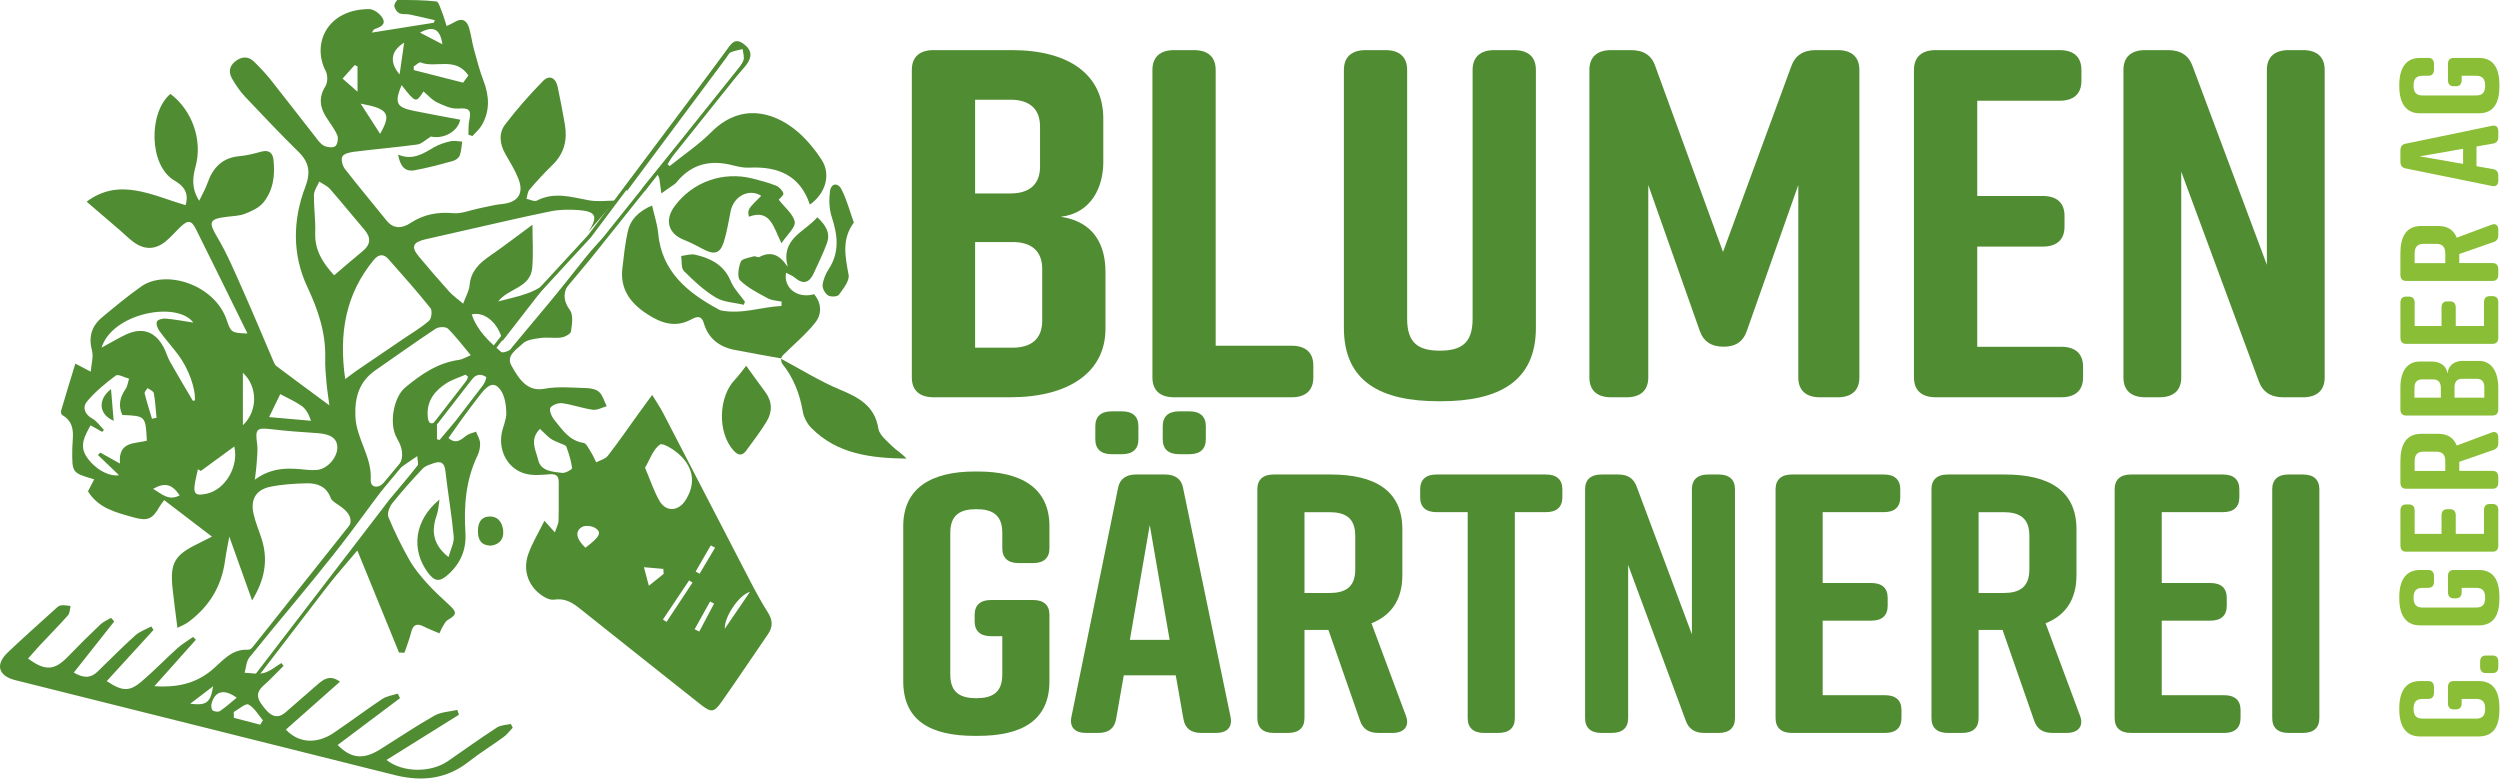
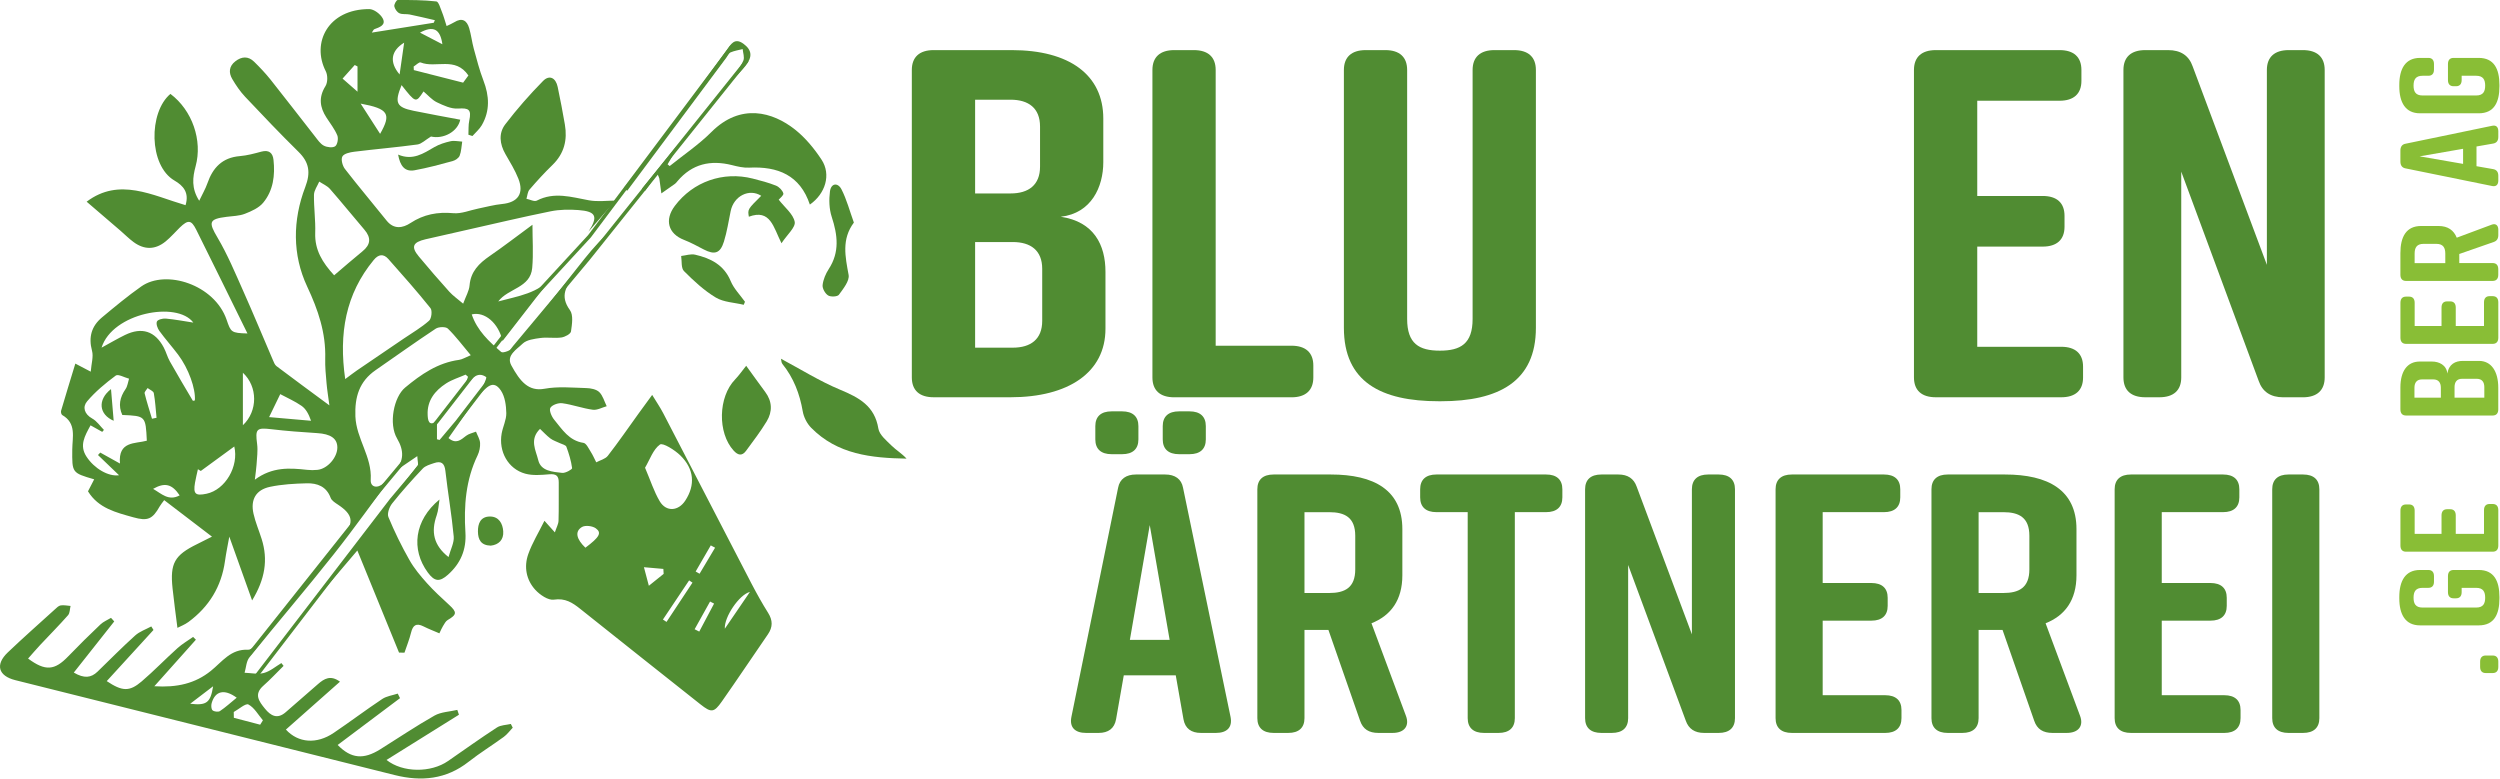
<svg xmlns="http://www.w3.org/2000/svg" width="100%" height="100%" viewBox="0 0 2196 684" version="1.1" xml:space="preserve" style="fill-rule:evenodd;clip-rule:evenodd;stroke-miterlimit:10;">
  <g>
    <g>
      <path d="M347.789,413.704c-18.25,24.562 -35.937,49.593 -54.937,73.562c-24.094,30.469 -49.406,59.969 -73.781,90.219c-2.75,3.406 -2.875,8.906 -4.219,13.469c5.687,0.187 11.719,1.593 16.969,0.187c5.5,-1.469 10.25,-5.687 15.343,-8.687c0.657,0.812 1.282,1.656 1.938,2.468c-5.906,5.813 -11.531,11.938 -17.75,17.407c-8.563,7.562 -3.844,13.718 1.344,20.125c5.125,6.343 10.875,9.531 18.187,3.218c9.531,-8.25 19,-16.562 28.531,-24.843c5.344,-4.625 10.938,-8.125 19.219,-2.032c-16.156,14.313 -31.844,28.188 -47.5,42.063c10.844,11.875 27.094,12.969 41.906,2.969c14.407,-9.719 28.282,-20.219 42.75,-29.844c3.875,-2.563 9.032,-3.188 13.594,-4.719c0.656,1.344 1.313,2.688 2,4c-18.219,13.688 -36.469,27.344 -54.781,41.125c11.937,12.125 22.719,12.969 37.406,3.813c15.875,-9.907 31.406,-20.438 47.656,-29.625c5.782,-3.25 13.313,-3.407 20.032,-5c0.468,1.406 0.968,2.843 1.437,4.25c-21.125,13.187 -42.219,26.375 -63.625,39.718c14.25,11.282 38.969,11.407 54.063,0.938c14.281,-9.875 28.406,-20 42.968,-29.469c3.313,-2.156 8.094,-2.125 12.188,-3.094c0.562,1.094 1.094,2.188 1.656,3.282c-2.594,2.718 -4.875,5.906 -7.875,8.093c-10.187,7.438 -20.969,14.063 -30.875,21.844c-19.656,15.469 -41.469,17.531 -64.781,11.719c-111.156,-27.75 -222.313,-55.531 -333.438,-83.406c-14.968,-3.75 -17.75,-13.688 -6.625,-24.313c13.563,-12.937 27.625,-25.344 41.5,-37.937c1.5,-1.375 3.188,-3.125 5,-3.407c2.813,-0.437 5.782,0.25 8.688,0.469c-0.688,2.75 -0.531,6.219 -2.188,8.125c-7.875,8.938 -16.312,17.406 -24.468,26.125c-3.657,3.906 -7.094,7.969 -10.657,11.969c15.188,11.25 23.313,10.5 35.282,-1.969c9.218,-9.562 18.687,-18.906 28.312,-28.031c2.563,-2.438 6.125,-3.844 9.25,-5.75c0.938,1.031 1.906,2.094 2.844,3.125c-11.688,14.781 -23.375,29.531 -35.531,44.937c9.125,5.375 15.187,4.625 20.781,-0.75c11.031,-10.656 21.75,-21.593 33.156,-31.843c3.906,-3.532 9.375,-5.344 14.125,-7.938c0.656,1.031 1.313,2.063 1.938,3.094c-13.625,14.937 -27.282,29.844 -41.063,44.937c13.625,9.094 19.938,9.407 30.656,0.282c10.875,-9.282 20.813,-19.657 31.469,-29.219c4.188,-3.75 9.125,-6.625 13.75,-9.875c0.813,0.812 1.625,1.625 2.438,2.437c-11.625,13.032 -23.25,26.063 -36.5,40.875c19.937,1.282 35.875,-2.375 49.687,-13.531c9.875,-7.937 17.438,-19.312 32.656,-18.531c3,0.156 6.813,-4.25 9.282,-7.344c24.937,-30.687 49.843,-61.375 74.406,-92.375c9.75,-12.312 8.219,-19.094 -4.563,-27.625c-2.5,-1.656 -5.656,-3.562 -6.593,-6.062c-3.719,-10.063 -11.75,-13 -21,-12.782c-10.813,0.282 -21.782,0.875 -32.282,3.094c-12.375,2.625 -17.25,11.188 -14.5,23.563c1.688,7.593 4.844,14.843 7.188,22.312c5.75,18.25 2.937,35.25 -8.406,53.906c-7.188,-20.125 -13.5,-37.812 -20.032,-56.031c-1.218,6.75 -2.75,14.031 -3.781,21.375c-3.094,22.469 -14,40.25 -32.156,53.625c-3.188,2.344 -7.063,3.781 -9.625,5.125c-1.469,-11.812 -3.094,-23.25 -4.281,-34.719c-2.313,-22.031 1.718,-29.093 21.5,-38.812c3.593,-1.75 7.156,-3.563 13.125,-6.594c-14.875,-11.375 -28.188,-21.531 -41.969,-32.062c-1.625,2.25 -2.938,3.718 -3.875,5.375c-6.406,11.375 -10.563,13.281 -23.313,9.687c-15.062,-4.25 -30.562,-7.844 -39.75,-22.812c1.782,-3.438 3.563,-6.907 5.438,-10.532c-19.719,-5.75 -19.406,-5.75 -19.25,-26.281c0.094,-10.75 3.844,-22.906 -8.813,-30.187c-0.812,-0.469 -1.343,-2.625 -1.031,-3.719c3.969,-13.5 8.094,-26.938 12.531,-41.469c5.25,2.75 8.094,4.219 13.532,7.094c0.562,-7.188 2.531,-13.219 1.125,-18.344c-3.25,-12.062 -0.407,-21.687 8.781,-29.344c11.25,-9.375 22.562,-18.781 34.5,-27.187c21.656,-15.219 64.312,-1.625 74.937,29.25c3.75,10.937 3.938,11.687 18.313,12.062c-15.063,-30.562 -29.906,-60.906 -45,-91.156c-4.344,-8.687 -7.156,-8.906 -14.438,-1.875c-4.156,4.031 -7.937,8.5 -12.406,12.156c-9.062,7.407 -18.656,7.563 -28.125,0.625c-4.094,-3 -7.719,-6.687 -11.594,-10.031c-9.656,-8.312 -19.375,-16.625 -29.687,-25.469c28.656,-21.625 57.687,-5.5 86.875,3.063c3.344,-10.969 -1.875,-17.094 -9.719,-21.625c-22.719,-13.188 -22.844,-60.063 -3.562,-76.125c19.156,14.375 28.343,40.812 22.125,63.562c-2.625,9.688 -3.875,19.313 3.156,30.313c2.812,-5.938 5.5,-10.438 7.187,-15.313c4.75,-13.75 13.094,-22.625 28.469,-23.906c6.375,-0.531 12.719,-2.25 18.938,-3.937c6.625,-1.782 10,1.062 10.656,7.187c1.469,13.594 -0.156,26.938 -9.063,37.688c-3.781,4.562 -10.218,7.437 -16,9.687c-4.937,1.938 -10.656,2 -16.062,2.688c-15.75,1.968 -16.094,4.687 -8,18.343c8.75,14.813 15.437,30.875 22.469,46.657c9,20.156 17.437,40.593 26.156,60.875c0.812,1.875 1.594,4.093 3.094,5.25c14.718,11.093 29.562,22 46.5,34.5c-1.032,-7.844 -2,-13.657 -2.5,-19.532c-0.625,-7.125 -1.344,-14.312 -1.157,-21.437c0.657,-22.688 -6.187,-42.781 -15.843,-63.375c-13.125,-27.969 -12.782,-58.438 -1.688,-87.438c4.875,-12.75 3.5,-21.656 -5.969,-30.968c-16,-15.75 -31.468,-32 -46.875,-48.344c-4.375,-4.656 -8.062,-10.094 -11.312,-15.625c-3.25,-5.531 -2.875,-11.125 2.687,-15.469c5.625,-4.406 11.375,-4.75 16.563,0.344c5.094,5 10.031,10.219 14.5,15.812c13.156,16.532 26,33.313 39.062,49.938c2.313,2.937 4.594,6.406 7.719,8c2.813,1.437 7.781,2.031 9.938,0.469c2,-1.438 2.937,-6.875 1.843,-9.5c-2.312,-5.563 -6.187,-10.5 -9.531,-15.657c-5.875,-9.062 -7.031,-17.812 -0.875,-27.656c2.031,-3.25 2.063,-9.531 0.281,-13.031c-12.843,-25.063 2.063,-54.656 38.157,-54.625c4.093,-0 9.781,4.281 11.843,8.156c3.157,5.875 -2.781,7.813 -7.343,9.5c-0.75,0.281 -1.157,1.5 -2.219,3c18.656,-2.969 36.531,-5.812 54.406,-8.656c0.313,-0.75 0.656,-1.5 0.969,-2.25c-7.375,-1.688 -14.719,-3.5 -22.125,-5c-2.969,-0.625 -6.406,0.125 -9.031,-1.094c-2.063,-0.969 -4.032,-3.781 -4.469,-6.094c-0.313,-1.687 1.875,-5.531 2.969,-5.531c11.343,-0.062 22.718,0 33.968,1.25c2,0.219 3.594,6.031 4.969,9.406c1.5,3.688 2.531,7.594 4.031,12.219c2.719,-1.344 4.844,-2.156 6.719,-3.344c6.844,-4.281 11.094,-1.656 13.125,5.219c1.719,5.844 2.406,12 4,17.906c2.594,9.438 5,18.969 8.5,28.063c5.188,13.469 5.906,26.531 -1.437,39.25c-2.063,3.562 -5.438,6.344 -8.219,9.5c-1.188,-0.375 -2.344,-0.75 -3.531,-1.125c0.218,-4.156 -0.125,-8.438 0.75,-12.469c2.062,-9.656 -0.344,-11.187 -9.813,-10.531c-6.094,0.437 -12.781,-2.719 -18.625,-5.5c-4.406,-2.125 -7.812,-6.25 -11.75,-9.531c-6.781,10.281 -6.781,10.281 -19.281,-5.563c-6.375,15.563 -4.656,19.438 10.562,22.563c13.625,2.812 27.313,5.218 40.969,7.812c-2.187,10.563 -14.781,17.281 -25.687,14.781c-5,3.032 -8.282,6.5 -11.938,7c-18.406,2.5 -36.937,4.063 -55.375,6.344c-3.781,0.469 -9.094,1.594 -10.531,4.188c-1.406,2.531 0.094,8.187 2.25,10.968c11.875,15.344 24.469,30.188 36.594,45.344c6.375,7.969 14.218,6.594 20.937,2.156c11.719,-7.687 23.844,-9.906 37.688,-8.656c7.125,0.656 14.562,-2.594 21.875,-4.062c6.968,-1.407 13.875,-3.313 20.906,-4c13.906,-1.344 19.5,-9.157 14.344,-22.25c-2.969,-7.532 -7.344,-14.563 -11.407,-21.657c-5.031,-8.781 -6.093,-18.25 -0.125,-26.062c10.219,-13.375 21.407,-26.125 33.219,-38.125c5.563,-5.625 11.156,-2.813 12.844,5.25c2.312,10.969 4.406,21.969 6.312,33c2.344,13.594 -0.593,25.531 -10.843,35.5c-7.094,6.875 -13.782,14.187 -20.219,21.687c-1.719,2 -1.844,5.344 -2.688,8.063c3.063,0.625 6.907,2.75 9.063,1.625c15.406,-8 30.437,-3.094 45.844,-0.281c7.75,1.406 16,0.25 23.25,0.25c-6.688,7.718 -15.188,17.5 -23.688,27.281c8.688,-13.25 6.813,-17.813 -8.812,-18.969c-8.063,-0.594 -16.469,-0.5 -24.375,1.094c-24.875,5.031 -49.594,10.937 -74.375,16.5c-11.875,2.687 -23.782,5.312 -35.657,8.094c-11.187,2.625 -12.812,6.687 -5.75,15.125c8.719,10.468 17.625,20.781 26.75,30.906c3.219,3.562 7.282,6.344 12.157,10.5c2.406,-6.563 5.218,-11.188 5.625,-16.031c1.031,-12.25 8.343,-19.375 17.687,-25.813c12.125,-8.344 23.813,-17.375 37.563,-27.469c-0,12.625 0.906,25.375 -0.219,37.969c-1.594,17.625 -21.219,17.781 -29.844,29.406c17.25,-4.75 35.5,-6.937 47.906,-22.156c-14.5,18.688 -29,37.406 -44.125,56.875c-3.437,-15.656 -15.656,-26.125 -27.062,-23.344c4.781,14.188 15.219,23.907 25.906,33c1.563,1.313 9.156,-1.625 11.563,-4.562c19.031,-23.156 37.468,-46.813 56.062,-70.313c7.594,-9.593 15.156,-19.218 24.313,-27.625c-9.032,11.719 -17.813,23.657 -27.157,35.094c-7.75,9.469 -13.593,18.031 -4.437,30.625c3.156,4.313 1.844,12.563 0.937,18.75c-0.312,2.219 -5.312,4.875 -8.437,5.313c-6.031,0.843 -12.313,-0.375 -18.344,0.437c-5.469,0.75 -12.219,1.563 -15.75,5.031c-5,4.938 -14.687,10.219 -9.875,19.032c7.656,14 15.031,23.125 29.156,20.531c11.875,-2.188 24.407,-0.938 36.657,-0.594c3.906,0.094 8.812,1.031 11.406,3.5c3.187,3.094 4.469,8.188 6.562,12.438c-4.093,1.125 -8.343,3.625 -12.218,3.093c-9.032,-1.218 -17.782,-4.5 -26.782,-5.718c-3.437,-0.469 -8.968,1.437 -10.5,4.062c-1.25,2.156 1.094,7.656 3.375,10.406c7.032,8.5 13,18.438 25.719,20.344c2.5,0.375 4.563,4.969 6.406,7.875c1.875,2.906 3.219,6.125 4.813,9.219c3.437,-1.875 7.969,-2.906 10.156,-5.719c9.406,-12.094 18.094,-24.75 27.063,-37.187c3.562,-4.938 7.187,-9.844 11.906,-16.313c3.656,6 7,10.875 9.719,16.094c25.875,49.844 51.625,99.75 77.5,149.594c4.562,8.75 9.375,17.406 14.625,25.75c4.156,6.593 4.187,12.531 -0.188,18.875c-13.531,19.625 -26.75,39.5 -40.469,59c-6.937,9.875 -9.281,10 -18.812,2.468c-35.281,-27.906 -70.5,-55.906 -105.688,-83.937c-6.75,-5.375 -13.062,-9.5 -23.031,-8c-4.969,0.75 -12.187,-4.188 -16.219,-8.531c-8.093,-8.813 -10.218,-20.313 -6.25,-31.532c3.469,-9.781 9.032,-18.781 14.188,-29.218c3.406,3.781 5.562,6.187 9.156,10.187c1.438,-4.375 3.125,-7.281 3.219,-10.219c0.344,-11.25 0.094,-22.5 0.187,-33.718c0.032,-5.719 -2.312,-7.594 -8.218,-7.094c-7.032,0.594 -14.563,1.281 -21.188,-0.531c-15.062,-4.125 -23.594,-19.532 -20.719,-35.375c1.094,-6 4.157,-11.907 4.063,-17.813c-0.125,-6.719 -1.156,-14.469 -4.719,-19.812c-7.062,-10.594 -13,-1.844 -18.656,3.093c2.031,-5.218 6.687,-14.281 5.625,-15c-7.406,-5.093 -12.188,1.063 -16.75,6.25c-0.688,0.75 -1.375,1.5 -2.063,2.25c0.969,-2.906 1.938,-5.812 2.938,-8.718c-0.719,-0.625 -1.406,-1.25 -2.125,-1.875c-5.75,2.531 -11.938,4.375 -17.156,7.75c-9.813,6.343 -16.75,15.093 -16.188,27.531c0.188,4.312 0.719,10.781 8.188,5.531l-0,15.969c1.25,0.312 2.468,0.656 3.718,0.969c10.094,-12.032 20.188,-24.063 30.282,-36.094c-7.907,11.281 -15.813,22.562 -23.875,34.062c6.625,5.625 10.812,1.657 15.5,-2c2.375,-1.843 5.75,-2.468 8.656,-3.625c1.281,3.313 3.375,6.532 3.594,9.907c0.218,3.593 -0.625,7.625 -2.188,10.906c-10.406,21.562 -12.156,44.469 -10.687,67.75c0.968,15.125 -4.282,27.281 -15.407,37.156c-7.375,6.531 -11.75,5.969 -17.625,-2c-14.875,-20.281 -11.937,-45.812 10.25,-64.125c-0.781,4.625 -0.906,9.469 -2.437,13.813c-5.188,14.687 -2.75,26.375 10.375,36.75c1.844,-6.813 5.062,-12.625 4.562,-18.063c-1.781,-19.25 -5.156,-38.344 -7.312,-57.562c-0.781,-7.125 -3.875,-9 -10.063,-6.875c-3.468,1.187 -7.5,2.281 -9.843,4.781c-9.313,9.844 -18.375,19.969 -26.813,30.562c-2.469,3.094 -4.625,8.907 -3.344,12c5.344,12.907 11.563,25.563 18.469,37.75c4.156,7.344 9.719,14 15.375,20.313c6.063,6.781 12.875,12.969 19.563,19.156c7,6.438 6.781,8.5 -1.344,13.25c-1.781,1.031 -2.906,3.406 -4.094,5.281c-1.062,1.657 -1.781,3.532 -3.187,6.407c-4.938,-2.125 -9.594,-3.907 -14,-6.125c-6.344,-3.188 -9.282,-1.032 -10.875,5.5c-1.469,5.968 -3.813,11.75 -5.782,17.593c-1.593,0 -3.187,-0.031 -4.781,-0.031c-11.969,-29.375 -23.969,-58.719 -36.625,-89.719c-10.5,12.344 -20,23.532 -29.5,34.719c-0.406,-0.344 -0.812,-0.687 -1.219,-1.031c27.938,-36.125 55.907,-72.25 83.719,-108.469c0.75,-0.969 -0.062,-3.125 -0.344,-8.094c-7.625,5.188 -13.406,9.125 -19.187,13.063c7.406,-9.219 7.719,-17.813 1.406,-28.594c-7.531,-12.844 -2.875,-36.406 7.094,-44.687c13.937,-11.594 28.687,-21.813 47.406,-24.344c2.75,-0.375 5.344,-2.063 10.25,-4.094c-7.406,-8.812 -13.219,-16.656 -20.125,-23.375c-1.875,-1.812 -8.062,-1.625 -10.625,0.063c-17.844,11.781 -35.187,24.25 -52.781,36.406c-14.375,9.937 -18.469,23.469 -17.813,40.687c0.782,19.625 14.719,35.469 13.469,55.625c-0.437,6.782 6.094,8 11.469,2.907c3.75,-3.157 7.156,-6.969 10.687,-10.625Zm-44.562,-80.719c4.562,-3.375 7.406,-5.594 10.344,-7.625c13.687,-9.344 27.406,-18.656 41.125,-27.969c7.5,-5.094 15.468,-9.719 22.218,-15.687c2.157,-1.907 2.938,-8.875 1.219,-11.032c-11.844,-14.781 -24.437,-29 -37.031,-43.187c-4.25,-4.781 -8.656,-4.188 -12.813,0.875c-24.718,29.969 -30.812,64.5 -25.062,104.625Zm-223.688,40.625c-5.187,9.531 -9.968,17.687 -3.562,27.5c6.812,10.437 19.25,17.719 28.594,16.344c-6.125,-5.907 -12.313,-11.813 -18.5,-17.75c0.656,-0.719 1.343,-1.438 2,-2.157c5.125,2.844 10.25,5.688 17.312,9.625c-1.75,-19.906 13.375,-17.218 23.594,-20.062c-1.063,-21.719 -1.063,-21.719 -21.531,-22.594c-3.75,-8.125 -2.188,-15.469 2.843,-22.75c1.75,-2.531 2.094,-6.062 3.063,-9.125c-3.969,-1.031 -9.594,-4.281 -11.656,-2.75c-9.063,6.719 -17.938,14.094 -25.188,22.656c-4.187,4.938 -2.5,11.219 4.563,15.125c4.031,2.219 6.843,6.563 10.218,9.969c-0.5,0.563 -1,1.156 -1.5,1.719c-3.093,-1.719 -6.156,-3.469 -10.25,-5.75Zm213.969,-131.781c8.844,-7.5 16.719,-14.438 24.844,-21.032c7.312,-5.906 7.812,-11.937 1.719,-19.062c-10.157,-11.844 -19.938,-24.031 -30.219,-35.75c-2.438,-2.781 -6.25,-4.344 -9.438,-6.469c-1.625,3.875 -4.562,7.719 -4.625,11.625c-0.187,11.156 1.469,22.344 1.094,33.469c-0.5,14.844 6.219,25.875 16.625,37.219Zm-69.656,179.531c15.406,-11.406 30.562,-10.344 45.844,-8.656c3.031,0.343 6.125,0.343 9.156,0.031c8.812,-0.906 17.531,-10.938 17.469,-19.75c-0.063,-7.906 -6,-11.813 -17.657,-12.531c-13.5,-0.844 -27,-1.844 -40.406,-3.438c-12.937,-1.531 -14.156,-0.25 -12.406,13c0.781,5.938 -0.156,12.125 -0.5,18.188c-0.219,3.468 -0.781,6.968 -1.5,13.156Zm342.75,-10.5c4.75,11.062 7.812,20.875 12.906,29.469c5.688,9.531 16.344,8.75 22.438,-0.594c8.906,-13.656 7.937,-27.688 -4.407,-39.75c-4.875,-4.75 -15.343,-11.281 -17.843,-9.5c-6,4.312 -8.813,13.094 -13.094,20.375Zm-477.406,-105.469c8.156,-4.437 14.25,-8.062 20.562,-11.125c14.844,-7.219 26.406,-3.469 34.094,11c2.062,3.875 3.156,8.313 5.312,12.125c6.563,11.656 13.407,23.125 20.219,34.625c0.125,0.188 1.156,-0.187 1.781,-0.281c0.782,-10.375 -5.562,-28.094 -14.718,-40.219c-5.344,-7.062 -11.25,-13.687 -16.469,-20.844c-1.625,-2.25 -3.031,-6.093 -2.156,-8.218c0.718,-1.719 5.125,-2.844 7.718,-2.625c7.969,0.718 15.844,2.25 24.282,3.531c-14.344,-19.219 -71.063,-8.5 -80.625,22.031Zm385.156,71.344c-9.594,9.375 -3.563,19 -1.563,27.437c2.313,9.75 12.688,10.25 21,11.219c2.875,0.344 8.907,-3.094 8.75,-4.187c-0.843,-6.375 -2.781,-12.688 -5.031,-18.782c-0.562,-1.531 -3.656,-2.156 -5.594,-3.093c-2.812,-1.375 -5.968,-2.313 -8.437,-4.157c-3.375,-2.562 -6.25,-5.75 -9.125,-8.437Zm-297.969,36.969c-0.844,-0.5 -1.687,-1.032 -2.531,-1.532c-0.875,3.969 -1.875,7.875 -2.563,11.875c-1.687,9.844 0.344,11.719 10.125,9.657c16.532,-3.469 28.532,-24.157 24.375,-41.5c-9.718,7.093 -19.562,14.312 -29.406,21.5Zm60,-47.313c14.375,1.25 25.594,2.25 36.844,3.219c-2.188,-6.281 -4.688,-10.563 -8.375,-13.125c-5.813,-4.031 -12.406,-6.906 -18.688,-10.281c-2.843,5.812 -5.656,11.625 -9.781,20.187Zm175.063,-300.094c-11.5,-16.937 -28.657,-6.093 -41.969,-11.437c-1.344,-0.531 -4.031,2.312 -6.125,3.594c0.062,1.031 0.094,2.093 0.156,3.125c14,3.562 28.031,7.156 43.313,11.031c1.031,-1.406 2.937,-4 4.625,-6.313Zm-198.094,261.125l-0,46.094c13.187,-12.375 13.156,-33.906 -0,-46.094Zm103.437,-236.406c6.438,10 11.532,17.906 17.094,26.563c10.063,-17.563 7.375,-22.032 -17.094,-26.563Zm-111.468,534.406c0.031,1.688 0.062,3.407 0.093,5.094c7.719,2.031 15.438,4.031 23.125,6.063c0.813,-1.282 1.625,-2.563 2.407,-3.844c-4.125,-4.844 -7.5,-11.125 -12.719,-13.906c-2.438,-1.282 -8.5,4.187 -12.906,6.593Zm308.906,-144.312c12.375,-9.281 14.562,-13.094 9.125,-17.031c-2.938,-2.125 -9.219,-2.875 -12.156,-1.157c-6.469,3.875 -4.938,10.625 3.031,18.188Zm-306.313,131.75c-11.093,-8.094 -18.937,-5.719 -21.968,4.687c-0.594,1.969 -0.469,5.25 0.75,6.375c1.343,1.219 5,1.657 6.5,0.688c4.906,-3.281 9.281,-7.313 14.718,-11.75Zm375.032,-108.75c-0.094,-1.469 -0.157,-2.906 -0.25,-4.375c-5.688,-0.5 -11.375,-1 -17.063,-1.5c1.281,4.875 2.594,9.75 4.313,16.312c5.843,-4.718 9.437,-7.562 13,-10.437Zm-268.907,-423.563l0,-22.187c-0.812,-0.406 -1.625,-0.844 -2.437,-1.25c-3.438,3.844 -6.875,7.687 -10.688,11.937c4.344,3.813 7.532,6.594 13.125,11.5Zm-180.531,287.282c1.344,-0.282 2.656,-0.563 4,-0.844c-0.719,-7.219 -1.125,-14.531 -2.406,-21.656c-0.313,-1.75 -3.531,-3 -5.438,-4.469c-0.937,1.562 -2.937,3.406 -2.625,4.656c1.844,7.469 4.25,14.875 6.469,22.313Zm217.5,-302.407c1.281,-8.906 2.563,-17.781 4,-27.937c-11.531,7.062 -13.281,17 -4,27.937Zm307.719,454.532c-9.344,2.312 -22.75,22.062 -22.031,32.312c6.937,-10.187 13.906,-20.375 22.031,-32.312Zm-524.25,-90.532c7.406,4.219 13.594,11 23.344,5.719c-6.719,-10 -13.063,-11.562 -23.344,-5.719Zm254.125,-390.531c-1.906,-13.531 -8.063,-16.562 -19.656,-10.219c6.687,3.469 12.437,6.469 19.656,10.219Zm193.719,505.313c1.062,0.687 2.093,1.406 3.156,2.093c7.594,-11.5 15.187,-23 22.812,-34.5c-1,-0.656 -1.968,-1.312 -2.968,-1.968c-7.688,11.437 -15.344,22.906 -23,34.375Zm-395.125,58.625c-7.438,5.687 -12.907,9.843 -20.125,15.343c14.437,1.719 17.843,-0.875 20.125,-15.343Zm440.937,-121.719c-1.25,-0.688 -2.531,-1.344 -3.781,-2.031c-4.438,7.656 -8.844,15.281 -13.281,22.937c1.156,0.656 2.312,1.313 3.437,1.969c4.531,-7.625 9.063,-15.25 13.625,-22.875Zm-17.969,71.625c1.344,0.687 2.719,1.375 4.063,2.062c4.344,-8.187 8.687,-16.406 13.031,-24.593c-1.187,-0.594 -2.344,-1.219 -3.531,-1.813c-4.5,8.125 -9.031,16.219 -13.563,24.344Z" style="fill:#508c32;fill-rule:nonzero;" />
-       <path d="M686.039,314.797c-13.656,-2.468 -27.343,-4.781 -40.937,-7.468c-13.375,-2.657 -23,-10.094 -26.875,-23.5c-2.219,-7.594 -7.125,-5.344 -11.156,-3.188c-14,7.5 -26.282,3.188 -38.313,-4.562c-14.75,-9.5 -24.281,-21.875 -22.062,-40.5c1.281,-10.782 2.375,-21.625 4.718,-32.188c2.313,-10.469 9.313,-17.656 21.344,-22.875c2,8.719 4.625,16.344 5.344,24.156c3.125,34.094 25.844,52.344 53.156,67.125c0.594,0.313 1.219,0.688 1.875,0.844c18.375,3.719 35.469,-3.031 53.313,-3.875c0.031,-1.281 0.062,-2.531 0.093,-3.812c-4.062,-0.907 -8.593,-1 -12.093,-2.907c-8.532,-4.625 -17.563,-9.125 -24.344,-15.781c-2.75,-2.719 -1.406,-11.375 0.562,-16.344c1.063,-2.687 7.344,-3.531 11.407,-4.75c1.437,-0.437 3.718,1.25 4.906,0.594c10.312,-5.437 17.906,-2.031 24.937,8.625c-6.406,-24.875 14.625,-30.312 26.032,-43.562c7.187,6.781 11.718,13.625 8.437,22.75c-3.219,8.906 -7.5,17.437 -11.437,26.093c-3.688,8.125 -8.75,10.969 -16.563,4.344c-2.187,-1.844 -5.062,-2.875 -7.937,-4.437c-2.375,13.593 10.312,23.031 24.656,18.812c6.687,7.969 6.937,17.5 1.062,24.906c-8.25,10.438 -18.75,19.094 -28.25,28.563c-0.875,0.875 -1.343,2.125 -2,3.187l0.125,-0.25Z" style="fill:#508c32;fill-rule:nonzero;" />
      <path d="M563.977,165.641c10.094,-12.375 20.187,-24.719 30.281,-37.094c0.344,0.157 0.656,0.344 1,0.5c-2.937,5.094 -5.906,10.188 -8.844,15.313c0.625,0.5 1.219,1 1.844,1.5c12.25,-9.875 25.5,-18.75 36.563,-29.813c25.812,-25.843 54.062,-17.656 73.5,-2.25c9.125,7.219 16.968,16.75 23.375,26.532c8.468,12.937 3.468,29.781 -10.313,39.375c-8.625,-25.844 -28.125,-33.688 -53.344,-32.438c-4.968,0.25 -10.156,-0.969 -15.062,-2.219c-18.813,-4.718 -35.031,-1.125 -47.906,14.125c-0.657,0.782 -1.282,1.657 -2.094,2.25c-3.969,2.875 -8,5.657 -12.031,8.469c-0.594,-4.375 -1.157,-8.75 -1.782,-13.094c-0.093,-0.656 -0.5,-1.25 -1.75,-4.218c-4.031,5.625 -7.5,10.468 -10.968,15.312c-0.813,-0.75 -1.657,-1.5 -2.469,-2.25Z" style="fill:#508c32;fill-rule:nonzero;" />
      <path d="M684.008,175.391c5.344,6.875 12.75,12.594 14.063,19.469c0.906,4.781 -6.563,11.156 -11.625,18.812c-7.125,-14.187 -9.688,-30.343 -28.657,-23.312c-1.093,-6.5 -1.093,-6.5 10.875,-18.375c-10.562,-6.688 -24.125,0.125 -26.843,13.437c-1.844,8.938 -3.219,18.063 -5.907,26.75c-3.218,10.438 -8.187,11.907 -17.75,6.938c-5.687,-2.969 -11.375,-6.094 -17.343,-8.406c-13.907,-5.407 -17.313,-17.532 -8.032,-29.875c16,-21.25 42.375,-30.563 68.407,-23.969c6.875,1.75 13.812,3.562 20.406,6.187c2.75,1.094 5.719,4.125 6.5,6.844c0.437,1.656 -3.219,4.406 -4.094,5.5Z" style="fill:#508c32;fill-rule:nonzero;" />
      <path d="M685.883,315.047c17.281,9.219 34.031,19.75 52.031,27.25c16.657,6.938 30.407,14.219 33.657,34.219c0.906,5.469 7.062,10.438 11.562,14.906c4.031,3.969 9.063,6.907 13.188,11.438c-30.782,-0.531 -60.75,-3.594 -83.907,-27.219c-3.593,-3.687 -6.406,-9.219 -7.281,-14.312c-2.656,-15.438 -8.031,-29.438 -17.906,-41.688c-0.938,-1.156 -0.875,-3.125 -1.25,-4.75c0.062,-0.094 -0.094,0.156 -0.094,0.156Z" style="fill:#508c32;fill-rule:nonzero;" />
      <path d="M655.446,321.297c5.937,8.157 11.25,15.657 16.718,23c6.25,8.375 6.438,17.313 1.313,25.813c-5.438,9 -11.938,17.406 -18.156,25.906c-3.532,4.813 -7.157,3.906 -10.907,-0.219c-14.25,-15.625 -13.593,-47.125 1.282,-62.468c3.281,-3.375 5.968,-7.313 9.75,-12.032Z" style="fill:#508c32;fill-rule:nonzero;" />
      <path d="M750.039,195.516c-10.968,14.688 -7.531,30 -4.625,45.938c0.969,5.218 -4.687,12.187 -8.531,17.468c-1.281,1.75 -7.187,2.032 -9.469,0.594c-2.625,-1.656 -5.156,-6.156 -4.843,-9.094c0.531,-4.843 2.687,-9.906 5.375,-14.062c9.75,-14.906 7.843,-29.906 2.656,-45.813c-2.281,-6.968 -2.531,-15.093 -1.563,-22.406c0.969,-7.406 7,-8 10.157,-1.75c4.531,8.844 7.093,18.688 10.843,29.125Z" style="fill:#508c32;fill-rule:nonzero;" />
      <path d="M653.289,267.735c-8.25,-2 -17.593,-2.219 -24.531,-6.375c-10.312,-6.188 -19.437,-14.688 -27.969,-23.25c-2.625,-2.625 -1.75,-8.75 -2.468,-13.25c4.093,-0.469 8.468,-2.031 12.25,-1.156c13.625,3.156 25.343,8.906 31.281,23.25c2.75,6.625 8.281,12.125 12.531,18.125c-0.344,0.843 -0.719,1.75 -1.094,2.656Z" style="fill:#508c32;fill-rule:nonzero;" />
      <path d="M349.696,135.797c12.906,5.469 22.156,-0.968 31.875,-6.593c4.312,-2.5 9.343,-4.063 14.25,-5.157c3.218,-0.718 6.781,0.188 10.187,0.344c-0.687,4.156 -0.75,8.531 -2.25,12.375c-0.844,2.125 -3.844,4.094 -6.281,4.75c-11,3 -22.063,6 -33.281,8.031c-8.688,1.594 -12.719,-3.843 -14.5,-13.75Z" style="fill:#508c32;fill-rule:nonzero;" />
      <path d="M643.946,67.829c3.093,-4.844 6.812,-9.438 9.031,-14.657c1.156,-2.781 -0.313,-6.687 -0.625,-10.062c-3.563,0.906 -7.281,1.469 -10.625,2.906c-1.625,0.719 -2.563,3.063 -3.781,4.719c-29,38.937 -58,77.875 -87,116.812c-1,-0.75 -2,-1.5 -3.032,-2.25c12.625,-16.375 25.469,-32.593 37.813,-49.187c17.625,-23.75 34.906,-47.781 52.312,-71.719c3.813,-5.219 7.094,-11.906 15.188,-5.812c7.281,5.437 7.906,11.375 1.687,19.187c-3.125,3.938 -6.75,7.469 -10.125,11.188c-0.281,-0.407 -0.562,-0.75 -0.843,-1.125Z" style="fill:#508c32;fill-rule:nonzero;" />
      <path d="M431.071,479.297c-8.75,-0.25 -11.125,-5.437 -11.25,-12.25c-0.125,-7.187 2.281,-13.281 10.5,-13.343c7.968,-0.032 11.281,6.281 11.718,13c0.532,7.5 -4.062,11.843 -10.968,12.593Z" style="fill:#508c32;fill-rule:nonzero;" />
      <path d="M97.508,341.766c0.844,10.125 1.563,18.813 2.344,27.844c-12.938,-5.5 -14.406,-18.438 -2.344,-27.844Z" style="fill:#508c32;fill-rule:nonzero;" />
      <path d="M656.258,52.985l-108.344,135.344l-31.031,38.812l-64.969,77.75l-50.437,65.75l-57.594,68.438l-118.375,154.281l-7.406,6.75c-0,-0 -15.719,-0 -15.219,-2.844c0.531,-2.844 1.313,-17.156 1.313,-17.156l3.687,2.844l11.906,-9.344l111.969,-140.813l52.188,-62.656l85.125,-109.719l48.718,-52.875l125.063,-166.781" style="fill:none;fill-rule:nonzero;stroke:#508c32;stroke-width:3.13px;" />
    </g>
  </g>
  <g>
-     <path d="M2155.2,598.235l22.125,-0c13.281,-0 18.187,9.469 18.187,23.781l0,1.094c0,14.312 -4.781,23.781 -18.187,23.781l-51.594,0c-12.781,0 -18.188,-9.469 -18.188,-23.781l0,-1.094c0,-14.312 5.407,-23.781 18.188,-23.781l7.375,-0c3.187,-0 4.906,1.906 4.906,5.406l0,4.875c0,3.5 -1.719,5.406 -4.906,5.406l-5.156,0c-6.157,0 -7.875,3.5 -7.875,8.657c-0,5.125 1.718,8.656 7.875,8.656l47.156,-0c6.156,-0 7.875,-3.5 7.875,-8.656c-0,-5.125 -1.719,-8.657 -7.875,-8.657l-12.781,0l-0,3.782c-0,3.5 -1.719,5.406 -4.907,5.406l-2.218,-0c-3.188,-0 -4.907,-1.906 -4.907,-5.406l0,-14.063c0,-3.531 1.719,-5.406 4.907,-5.406Z" style="fill:#89be36;fill-rule:nonzero;" />
    <path d="M2183.45,575.797l6.156,0c3.187,0 4.906,1.907 4.906,5.407l0,4.593c0,3.5 -1.719,5.407 -4.906,5.407l-6.156,-0c-3.188,-0 -4.907,-1.907 -4.907,-5.407l0,-4.593c0,-3.5 1.719,-5.407 4.907,-5.407Z" style="fill:#89be36;fill-rule:nonzero;" />
    <path d="M2155.2,500.672l22.125,0c13.281,0 18.187,9.469 18.187,23.782l0,1.093c0,14.313 -4.781,23.782 -18.187,23.782l-51.594,-0c-12.781,-0 -18.188,-9.469 -18.188,-23.782l0,-1.093c0,-14.313 5.407,-23.782 18.188,-23.782l7.375,0c3.187,0 4.906,1.907 4.906,5.407l0,4.875c0,3.5 -1.719,5.406 -4.906,5.406l-5.156,-0c-6.157,-0 -7.875,3.5 -7.875,8.656c-0,5.125 1.718,8.656 7.875,8.656l47.156,0c6.156,0 7.875,-3.5 7.875,-8.656c-0,-5.125 -1.719,-8.656 -7.875,-8.656l-12.781,-0l-0,3.781c-0,3.5 -1.719,5.406 -4.907,5.406l-2.218,0c-3.188,0 -4.907,-1.906 -4.907,-5.406l0,-14.062c0,-3.532 1.719,-5.407 4.907,-5.407Z" style="fill:#89be36;fill-rule:nonzero;" />
    <path d="M2194.51,448.11l0,31.094c0,3.5 -1.719,5.406 -4.906,5.406l-76.156,-0c-3.188,-0 -4.907,-1.906 -4.907,-5.406l0,-30.688c0,-3.5 1.719,-5.406 4.907,-5.406l2.687,-0c3.188,-0 4.906,1.906 4.906,5.406l0,20.406l23.594,0l0,-16.218c0,-3.5 1.719,-5.407 4.906,-5.407l2.688,0c3.187,0 4.906,1.907 4.906,5.407l0,16.218l24.813,0l-0,-20.812c-0,-3.5 1.718,-5.406 4.906,-5.406l2.687,-0c3.25,-0 4.969,1.906 4.969,5.406Z" style="fill:#89be36;fill-rule:nonzero;" />
-     <path d="M2194.51,384.329l0,4.718c0,3.125 -1.219,5.125 -4.062,6.094l-30.219,10.531l-0,7.969l29.344,0c3.187,0 4.906,1.906 4.906,5.406l-0,4.875c-0,3.5 -1.719,5.407 -4.906,5.407l-76.157,-0c-3.187,-0 -4.906,-1.907 -4.906,-5.407l0,-19.062c0,-14.313 5.156,-23.781 18.188,-23.781l15.343,-0c8.219,-0 13.375,3.781 15.969,10.281l30.844,-11.5c3.312,-1.219 5.656,0.562 5.656,4.469Zm-46.562,29.312l-0,-8.25c-0,-5.125 -1.719,-8.656 -7.875,-8.656l-11.188,-0c-6.156,-0 -7.875,3.5 -7.875,8.656l0,8.25l26.938,0Z" style="fill:#89be36;fill-rule:nonzero;" />
    <path d="M2149.79,328.11c1.219,-8.25 7,-11.094 13.625,-11.094l14.125,0c10.813,0 16.938,9.188 16.938,23.5l-0,19.063c-0,3.5 -1.719,5.406 -4.906,5.406l-76.157,-0c-3.187,-0 -4.906,-1.906 -4.906,-5.406l0,-19.313c0,-14.312 6.156,-22.687 16.938,-22.687l10.812,-0c6.156,-0 12.688,2.968 13.531,10.531Zm-5.75,21.219l0,-8.782c0,-4.468 -2.093,-7.281 -6.625,-7.281l-9.937,0c-4.531,0 -6.625,2.844 -6.625,7.281l-0,8.782l23.187,-0Zm12.032,-9.313l-0,9.313l26.156,-0l-0,-9.313c-0,-4.469 -2.094,-7.281 -6.625,-7.281l-12.906,-0c-4.532,-0.031 -6.625,2.812 -6.625,7.281Z" style="fill:#89be36;fill-rule:nonzero;" />
    <path d="M2194.51,265.547l0,31.094c0,3.5 -1.719,5.406 -4.906,5.406l-76.156,0c-3.188,0 -4.907,-1.906 -4.907,-5.406l0,-30.687c0,-3.5 1.719,-5.407 4.907,-5.407l2.687,0c3.188,0 4.906,1.907 4.906,5.407l0,20.406l23.594,-0l0,-16.219c0,-3.5 1.719,-5.406 4.906,-5.406l2.688,-0c3.187,-0 4.906,1.906 4.906,5.406l0,16.219l24.813,-0l-0,-20.813c-0,-3.5 1.718,-5.406 4.906,-5.406l2.687,0c3.25,0 4.969,1.906 4.969,5.406Z" style="fill:#89be36;fill-rule:nonzero;" />
    <path d="M2194.51,201.766l0,4.719c0,3.094 -1.219,5.125 -4.062,6.094l-30.219,10.531l-0,7.969l29.344,-0c3.187,-0 4.906,1.875 4.906,5.406l-0,4.875c-0,3.5 -1.719,5.406 -4.906,5.406l-76.157,0c-3.187,0 -4.906,-1.906 -4.906,-5.406l0,-19.063c0,-14.312 5.156,-23.781 18.188,-23.781l15.343,0c8.219,0 13.375,3.781 15.969,10.281l30.844,-11.5c3.312,-1.187 5.656,0.563 5.656,4.469Zm-46.562,29.344l-0,-8.25c-0,-5.125 -1.719,-8.656 -7.875,-8.656l-11.188,-0c-6.156,-0 -7.875,3.5 -7.875,8.656l0,8.25l26.938,-0Z" style="fill:#89be36;fill-rule:nonzero;" />
    <path d="M2194.51,115.297l0,5c0,3.25 -1.469,5.282 -4.531,5.813l-14.625,2.562l-0,17.313l14.625,2.562c3.062,0.532 4.531,2.563 4.531,5.813l0,4.187c0,3.657 -1.844,5.532 -5.281,4.875l-76.281,-15.531c-2.938,-0.531 -4.438,-2.687 -4.438,-5.937l0,-9.75c0,-3.25 1.469,-5.407 4.438,-5.938l76.281,-15.812c3.437,-0.688 5.281,1.187 5.281,4.843Zm-30.937,15.407l-38.188,6.625l38.188,6.625l-0,-13.25Z" style="fill:#89be36;fill-rule:nonzero;" />
    <path d="M2155.2,50.86l22.125,-0c13.281,-0 18.187,9.469 18.187,23.781l0,1.094c0,14.312 -4.781,23.781 -18.187,23.781l-51.594,0c-12.781,0 -18.188,-9.469 -18.188,-23.781l0,-1.094c0,-14.312 5.407,-23.781 18.188,-23.781l7.375,-0c3.187,-0 4.906,1.875 4.906,5.406l0,4.875c0,3.5 -1.719,5.406 -4.906,5.406l-5.156,0c-6.157,0 -7.875,3.5 -7.875,8.657c-0,5.125 1.718,8.656 7.875,8.656l47.156,-0c6.156,-0 7.875,-3.5 7.875,-8.656c-0,-5.125 -1.719,-8.657 -7.875,-8.657l-12.781,0l-0,3.782c-0,3.5 -1.719,5.406 -4.907,5.406l-2.218,-0c-3.188,-0 -4.907,-1.906 -4.907,-5.406l0,-14.063c0,-3.531 1.719,-5.406 4.907,-5.406Z" style="fill:#89be36;fill-rule:nonzero;" />
  </g>
  <g>
    <path d="M931.758,190.391c29.219,4.344 39.281,24.844 39.281,48.344l0,50.094c0,38.343 -32.593,60.125 -83.375,60.125l-67.562,-0c-12.469,-0 -19.156,-6.094 -19.156,-17.438l-0,-270.062c-0,-11.313 6.718,-17.438 19.156,-17.438l68.531,0c50.781,0 80.5,21.781 80.5,60.125l0,38.344c0,21.781 -10.531,44.875 -37.375,47.906Zm-75.219,-20.469l31.157,0c15.812,0 25.875,-7.406 25.875,-23.531l-0,-35.281c-0,-16.125 -10.063,-23.531 -25.875,-23.531l-31.157,-0l0,82.343Zm33.063,42.688l-33.063,-0l0,92.781l33.063,0c15.812,0 25.875,-7.406 25.875,-23.531l-0,-45.719c-0,-16.125 -10.063,-23.531 -25.875,-23.531Z" style="fill:#508c32;fill-rule:nonzero;" />
    <path d="M1153.63,321.079l0,10.468c0,11.313 -6.719,17.438 -19.156,17.438l-103.031,-0c-12.469,-0 -19.157,-6.094 -19.157,-17.438l0,-270.093c0,-11.313 6.719,-17.438 19.157,-17.438l17.25,0c12.468,0 19.156,6.094 19.156,17.438l-0,242.218l66.594,0c12.468,0 19.187,6.094 19.187,17.407Z" style="fill:#508c32;fill-rule:nonzero;" />
    <path d="M1349.13,61.454l0,226.531c0,47.062 -32.594,64.469 -83.375,64.469l-1.906,-0c-50.781,-0 -83.375,-17 -83.375,-64.469l-0,-226.531c-0,-11.313 6.719,-17.438 19.156,-17.438l17.25,0c12.469,0 19.156,6.094 19.156,17.438l0,218.687c0,21.781 10.532,27.875 28.75,27.875c18.219,0 28.75,-6.094 28.75,-27.875l0,-218.687c0,-11.313 6.719,-17.438 19.157,-17.438l17.25,0c12.5,0 19.187,6.094 19.187,17.438Z" style="fill:#508c32;fill-rule:nonzero;" />
-     <path d="M1534.6,290.172c-3.344,10.032 -10.063,14.375 -20.594,14.375c-10.531,0 -17.719,-4.343 -21.094,-14.375l-45.062,-127.656l-0,169.031c-0,11.313 -6.719,17.438 -19.156,17.438l-13.407,-0c-12.468,-0 -19.156,-6.094 -19.156,-17.438l0,-270.093c0,-11.313 6.719,-17.438 19.156,-17.438l17.25,0c11.032,0 18.219,4.344 21.563,14.375l59.406,162.938l59.906,-162.938c3.344,-9.594 10.532,-14.375 21.563,-14.375l19.156,0c12.469,0 19.156,6.094 19.156,17.438l0,270.093c0,11.313 -6.718,17.438 -19.156,17.438l-15.344,-0c-12.468,-0 -19.156,-6.094 -19.156,-17.438l0,-169.031l-45.031,127.656Z" style="fill:#508c32;fill-rule:nonzero;" />
    <path d="M1810.6,348.954l-110.219,-0c-12.469,-0 -19.156,-6.094 -19.156,-17.438l-0,-270.062c-0,-11.313 6.719,-17.438 19.156,-17.438l108.781,0c12.469,0 19.157,6.094 19.157,17.438l-0,9.593c-0,11.313 -6.719,17.438 -19.157,17.438l-72.343,-0l-0,83.656l57.5,0c12.468,0 19.156,6.094 19.156,17.438l-0,9.593c-0,11.313 -6.719,17.438 -19.156,17.438l-57.5,-0l-0,88l73.781,-0c12.469,-0 19.156,6.094 19.156,17.437l0,9.594c0,11.219 -6.687,17.313 -19.156,17.313Z" style="fill:#508c32;fill-rule:nonzero;" />
    <path d="M1896.85,348.954l-12.469,-0c-12.469,-0 -19.156,-6.094 -19.156,-17.438l-0,-270.062c-0,-11.313 6.719,-17.438 19.156,-17.438l20.125,0c11.031,0 18.219,4.781 21.563,14.375l65.156,174.25l-0,-171.187c-0,-11.313 6.719,-17.438 19.156,-17.438l12.469,0c12.469,0 19.156,6.094 19.156,17.438l0,270.093c0,11.313 -6.719,17.438 -19.156,17.438l-17.25,-0c-11.031,-0 -18.219,-4.781 -21.563,-14.375l-68.031,-183.844l0,180.781c0,11.313 -6.687,17.407 -19.156,17.407Z" style="fill:#508c32;fill-rule:nonzero;" />
-     <path d="M921.821,540.016l-0,58.375c-0,35.031 -24.969,48 -62.782,48l-2.843,0c-37.813,0 -62.782,-12.656 -62.782,-48l0,-136.219c0,-33.718 24.969,-48 62.782,-48l2.843,0c37.813,0 62.782,14.282 62.782,48l-0,19.469c-0,8.438 -5,12.969 -14.282,12.969l-12.843,-0c-9.282,-0 -14.282,-4.531 -14.282,-12.969l0,-13.625c0,-16.219 -9.281,-20.75 -22.843,-20.75c-13.563,0 -22.844,4.531 -22.844,20.75l-0,124.531c-0,16.219 9.281,20.75 22.844,20.75c13.562,0 22.843,-4.531 22.843,-20.75l0,-33.718l-10,-0c-9.281,-0 -14.281,-4.532 -14.281,-12.969l0,-5.844c0,-8.437 5,-12.969 14.281,-12.969l37.094,0c9.313,0 14.313,4.532 14.313,12.969Z" style="fill:#508c32;fill-rule:nonzero;" />
    <path d="M1068.1,643.797l-13.188,0c-8.562,0 -13.906,-3.906 -15.343,-12l-6.782,-38.593l-45.656,-0l-6.781,38.593c-1.438,8.094 -6.781,12 -15.344,12l-11.062,0c-9.625,0 -14.625,-4.875 -12.844,-13.937l41.031,-201.375c1.438,-7.781 7.125,-11.688 15.688,-11.688l25.687,0c8.563,0 14.281,3.907 15.688,11.688l41.75,201.375c1.781,9.062 -3.219,13.937 -12.844,13.937Zm-105.969,-257.812l0,-11.688c0,-8.437 5,-12.968 14.281,-12.968l9.282,-0c9.281,-0 14.281,4.531 14.281,12.968l-0,11.688c-0,8.437 -5,12.969 -14.281,12.969l-9.282,-0c-9.281,-0 -14.281,-4.563 -14.281,-12.969Zm65.281,176.094l-17.468,-100.844l-17.469,100.844l34.937,-0Zm-6.062,-176.094l-0,-11.688c-0,-8.437 5,-12.968 14.281,-12.968l9.281,-0c9.282,-0 14.282,4.531 14.282,12.968l-0,11.688c-0,8.437 -5,12.969 -14.282,12.969l-9.281,-0c-9.281,-0 -14.281,-4.563 -14.281,-12.969Z" style="fill:#508c32;fill-rule:nonzero;" />
    <path d="M1223.26,643.797l-12.5,0c-8.219,0 -13.562,-3.25 -16.062,-10.687l-27.813,-79.781l-21.031,-0l-0,77.5c-0,8.437 -5,12.968 -14.281,12.968l-12.844,0c-9.281,0 -14.281,-4.531 -14.281,-12.968l-0,-201.063c-0,-8.437 5,-12.969 14.281,-12.969l50.312,0c37.813,0 62.782,13.625 62.782,48l-0,40.532c-0,21.718 -10,35.343 -27.125,42.156l30.312,81.406c3.25,8.75 -1.406,14.906 -11.75,14.906Zm-77.406,-122.906l21.75,0c13.562,0 22.844,-4.531 22.844,-20.75l-0,-29.5c-0,-16.219 -9.282,-20.75 -22.844,-20.75l-21.75,0l-0,71Z" style="fill:#508c32;fill-rule:nonzero;" />
    <path d="M1372.38,429.766l0,7.125c0,8.438 -5,12.969 -14.281,12.969l-27.469,-0l0,180.969c0,8.437 -5,12.968 -14.281,12.968l-12.844,0c-9.281,0 -14.281,-4.531 -14.281,-12.968l-0,-180.969l-27.469,-0c-9.281,-0 -14.281,-4.531 -14.281,-12.969l-0,-7.125c-0,-8.437 5,-12.969 14.281,-12.969l96.313,0c9.312,-0.031 14.312,4.532 14.312,12.969Z" style="fill:#508c32;fill-rule:nonzero;" />
    <path d="M1415.91,643.797l-9.281,0c-9.281,0 -14.281,-4.531 -14.281,-12.968l-0,-201.063c-0,-8.437 5,-12.969 14.281,-12.969l14.969,0c8.219,0 13.562,3.563 16.062,10.688l48.5,129.719l0,-127.438c0,-8.437 5,-12.969 14.282,-12.969l9.281,0c9.281,0 14.281,4.532 14.281,12.969l0,201.063c0,8.437 -5,12.968 -14.281,12.968l-12.844,0c-8.219,0 -13.562,-3.562 -16.062,-10.687l-50.657,-136.844l0,134.594c0,8.375 -5,12.937 -14.25,12.937Z" style="fill:#508c32;fill-rule:nonzero;" />
    <path d="M1655.98,643.797l-82.031,0c-9.282,0 -14.282,-4.531 -14.282,-12.968l0,-201.063c0,-8.437 5,-12.969 14.282,-12.969l80.968,0c9.282,0 14.282,4.532 14.282,12.969l-0,7.125c-0,8.438 -5,12.969 -14.282,12.969l-53.875,-0l0,62.25l42.813,-0c9.281,-0 14.281,4.531 14.281,12.969l0,7.125c0,8.437 -5,12.968 -14.281,12.968l-42.813,0l0,65.5l54.938,0c9.281,0 14.281,4.532 14.281,12.969l0,7.125c0,8.469 -5,13.031 -14.281,13.031Z" style="fill:#508c32;fill-rule:nonzero;" />
    <path d="M1815.41,643.797l-12.5,0c-8.218,0 -13.562,-3.25 -16.062,-10.687l-27.813,-79.781l-21.031,-0l0,77.5c0,8.437 -5,12.968 -14.281,12.968l-12.844,0c-9.281,0 -14.281,-4.531 -14.281,-12.968l-0,-201.063c-0,-8.437 5,-12.969 14.281,-12.969l50.313,0c37.812,0 62.781,13.625 62.781,48l-0,40.532c-0,21.718 -10,35.343 -27.125,42.156l30.312,81.406c3.25,8.75 -1.375,14.906 -11.75,14.906Zm-77.406,-122.906l21.75,0c13.563,0 22.844,-4.531 22.844,-20.75l-0,-29.5c-0,-16.219 -9.281,-20.75 -22.844,-20.75l-21.75,0l0,71Z" style="fill:#508c32;fill-rule:nonzero;" />
    <path d="M1953.82,643.797l-82.032,0c-9.281,0 -14.281,-4.531 -14.281,-12.968l0,-201.063c0,-8.437 5,-12.969 14.281,-12.969l80.969,0c9.281,0 14.281,4.532 14.281,12.969l0,7.125c0,8.438 -5,12.969 -14.281,12.969l-53.875,-0l0,62.25l42.813,-0c9.281,-0 14.281,4.531 14.281,12.969l-0,7.125c-0,8.437 -5,12.968 -14.281,12.968l-42.813,0l0,65.5l54.938,0c9.281,0 14.281,4.532 14.281,12.969l-0,7.125c-0,8.469 -5,13.031 -14.281,13.031Z" style="fill:#508c32;fill-rule:nonzero;" />
    <path d="M2023.04,643.797l-12.843,0c-9.282,0 -14.282,-4.531 -14.282,-12.968l0,-201.063c0,-8.437 5,-12.969 14.282,-12.969l12.843,0c9.282,0 14.282,4.532 14.282,12.969l-0,201.063c-0,8.406 -5,12.968 -14.282,12.968Z" style="fill:#508c32;fill-rule:nonzero;" />
  </g>
</svg>